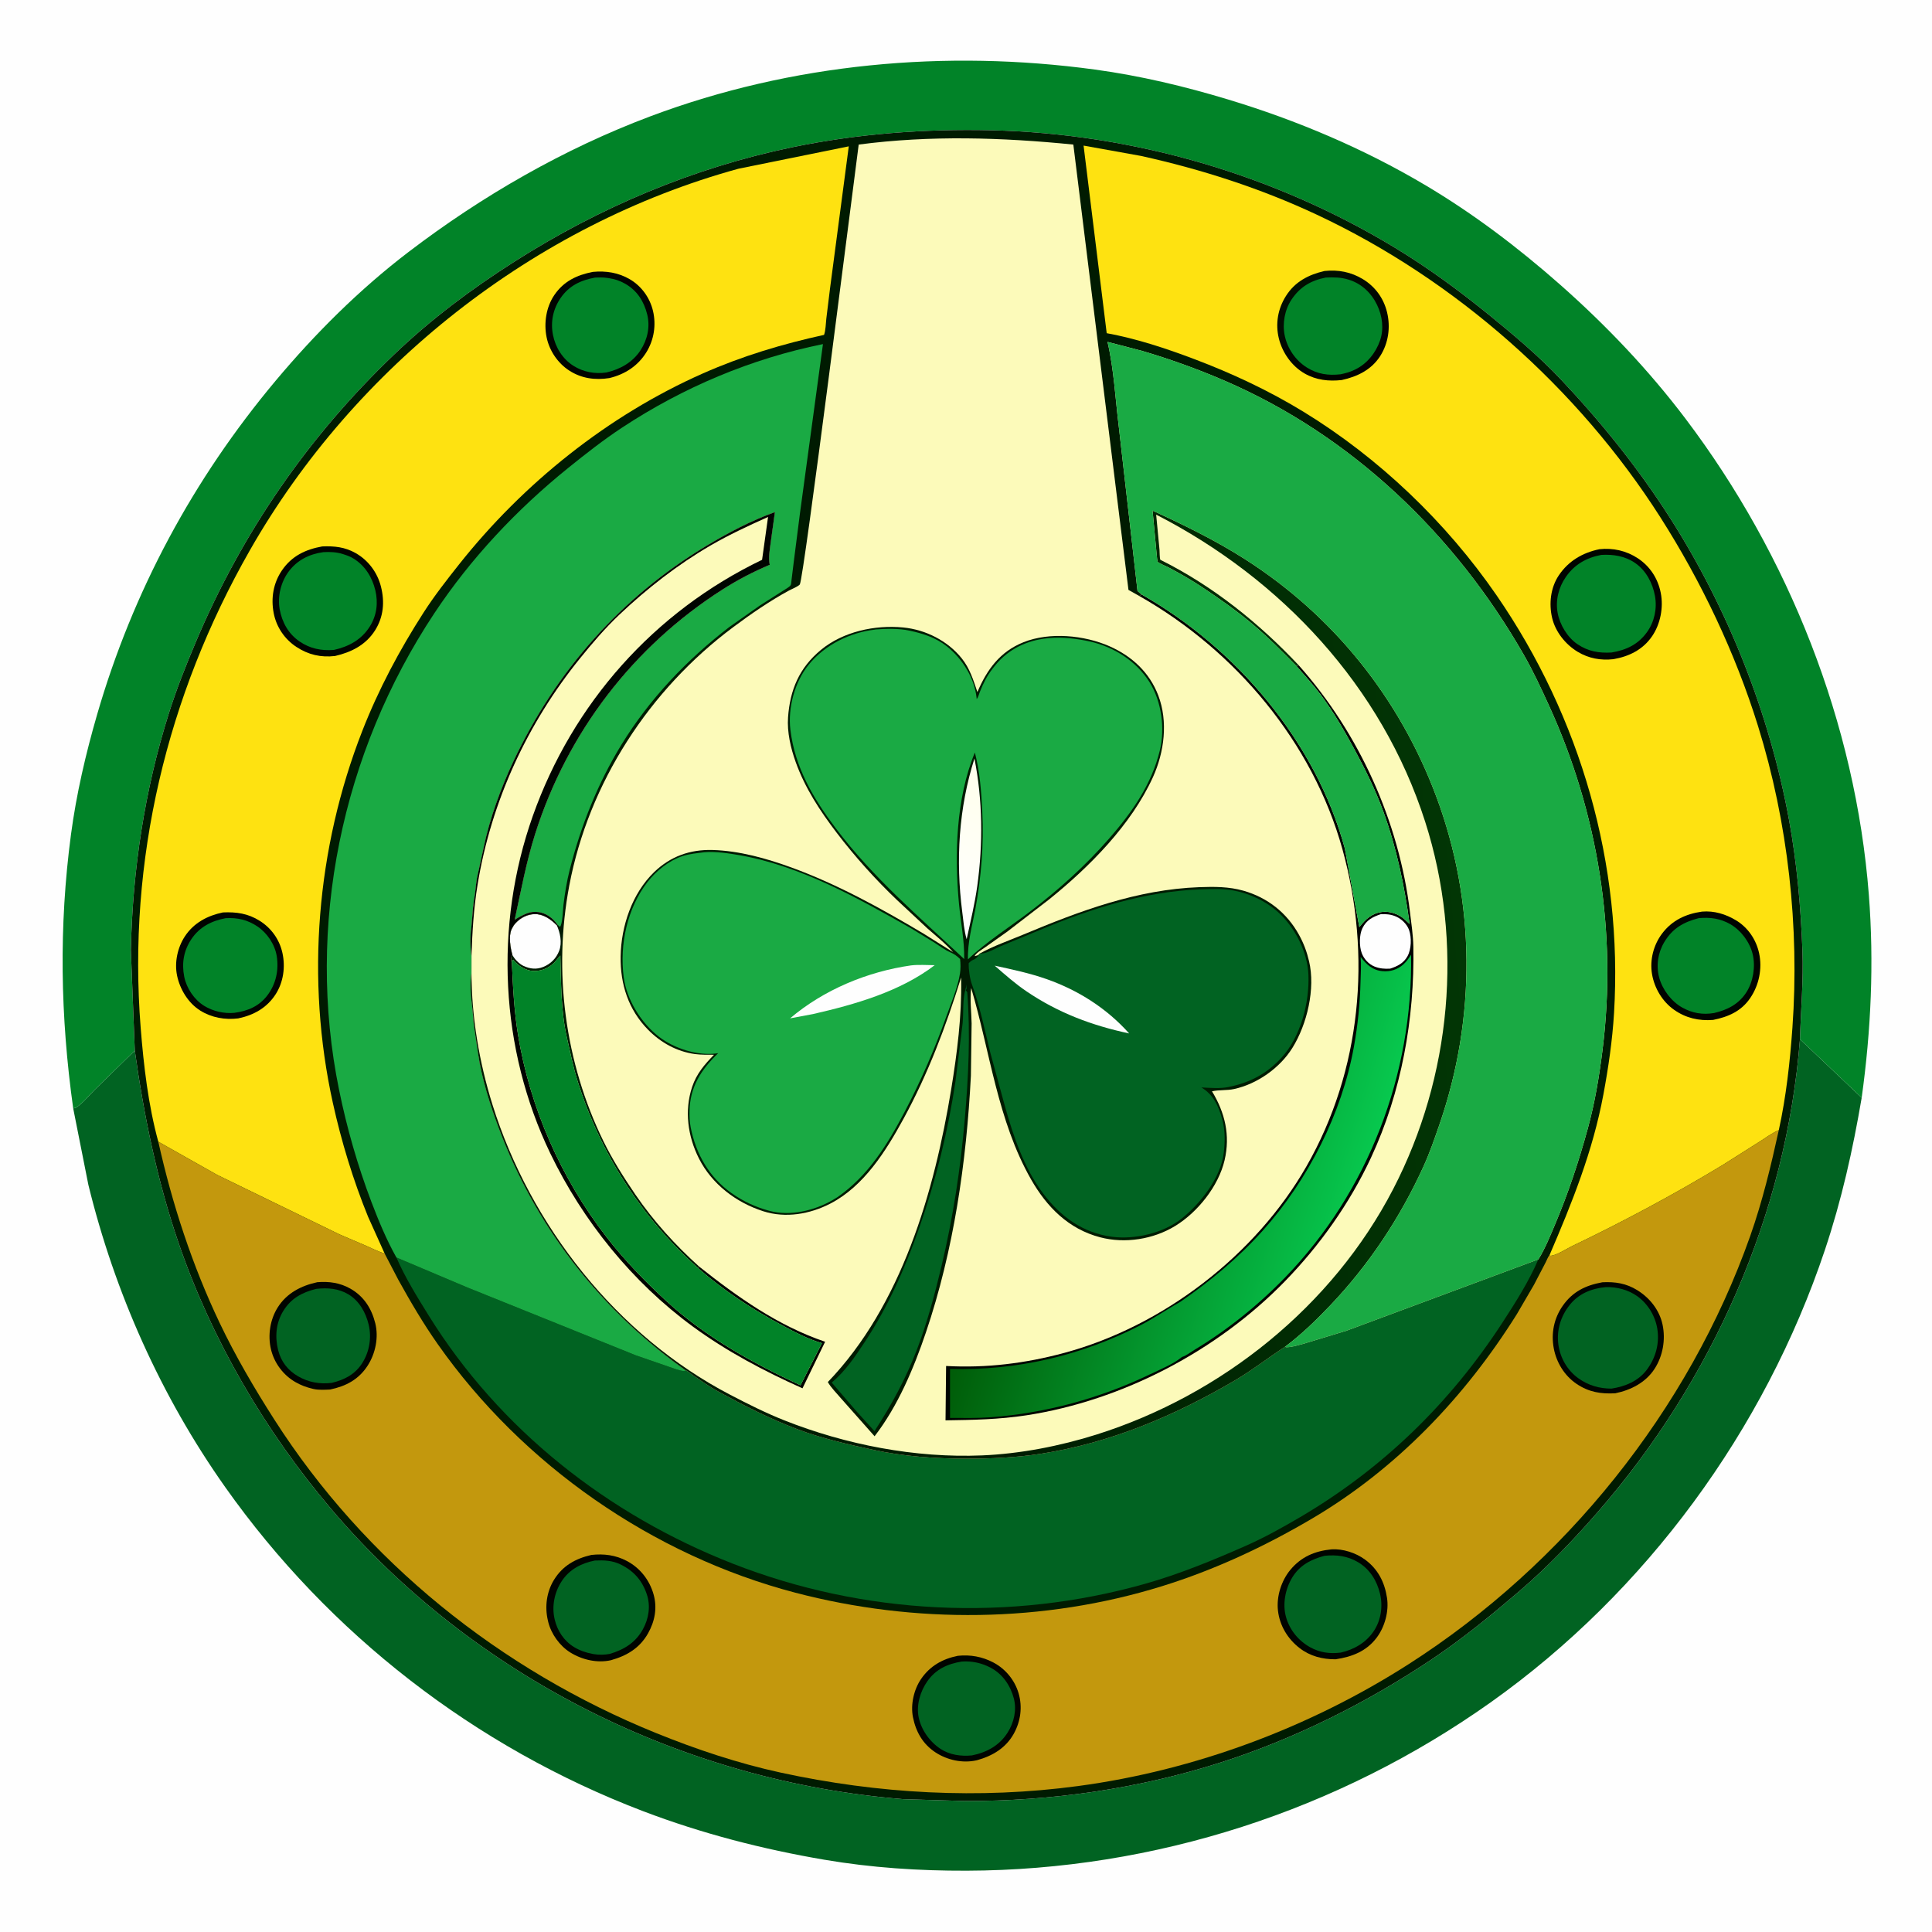
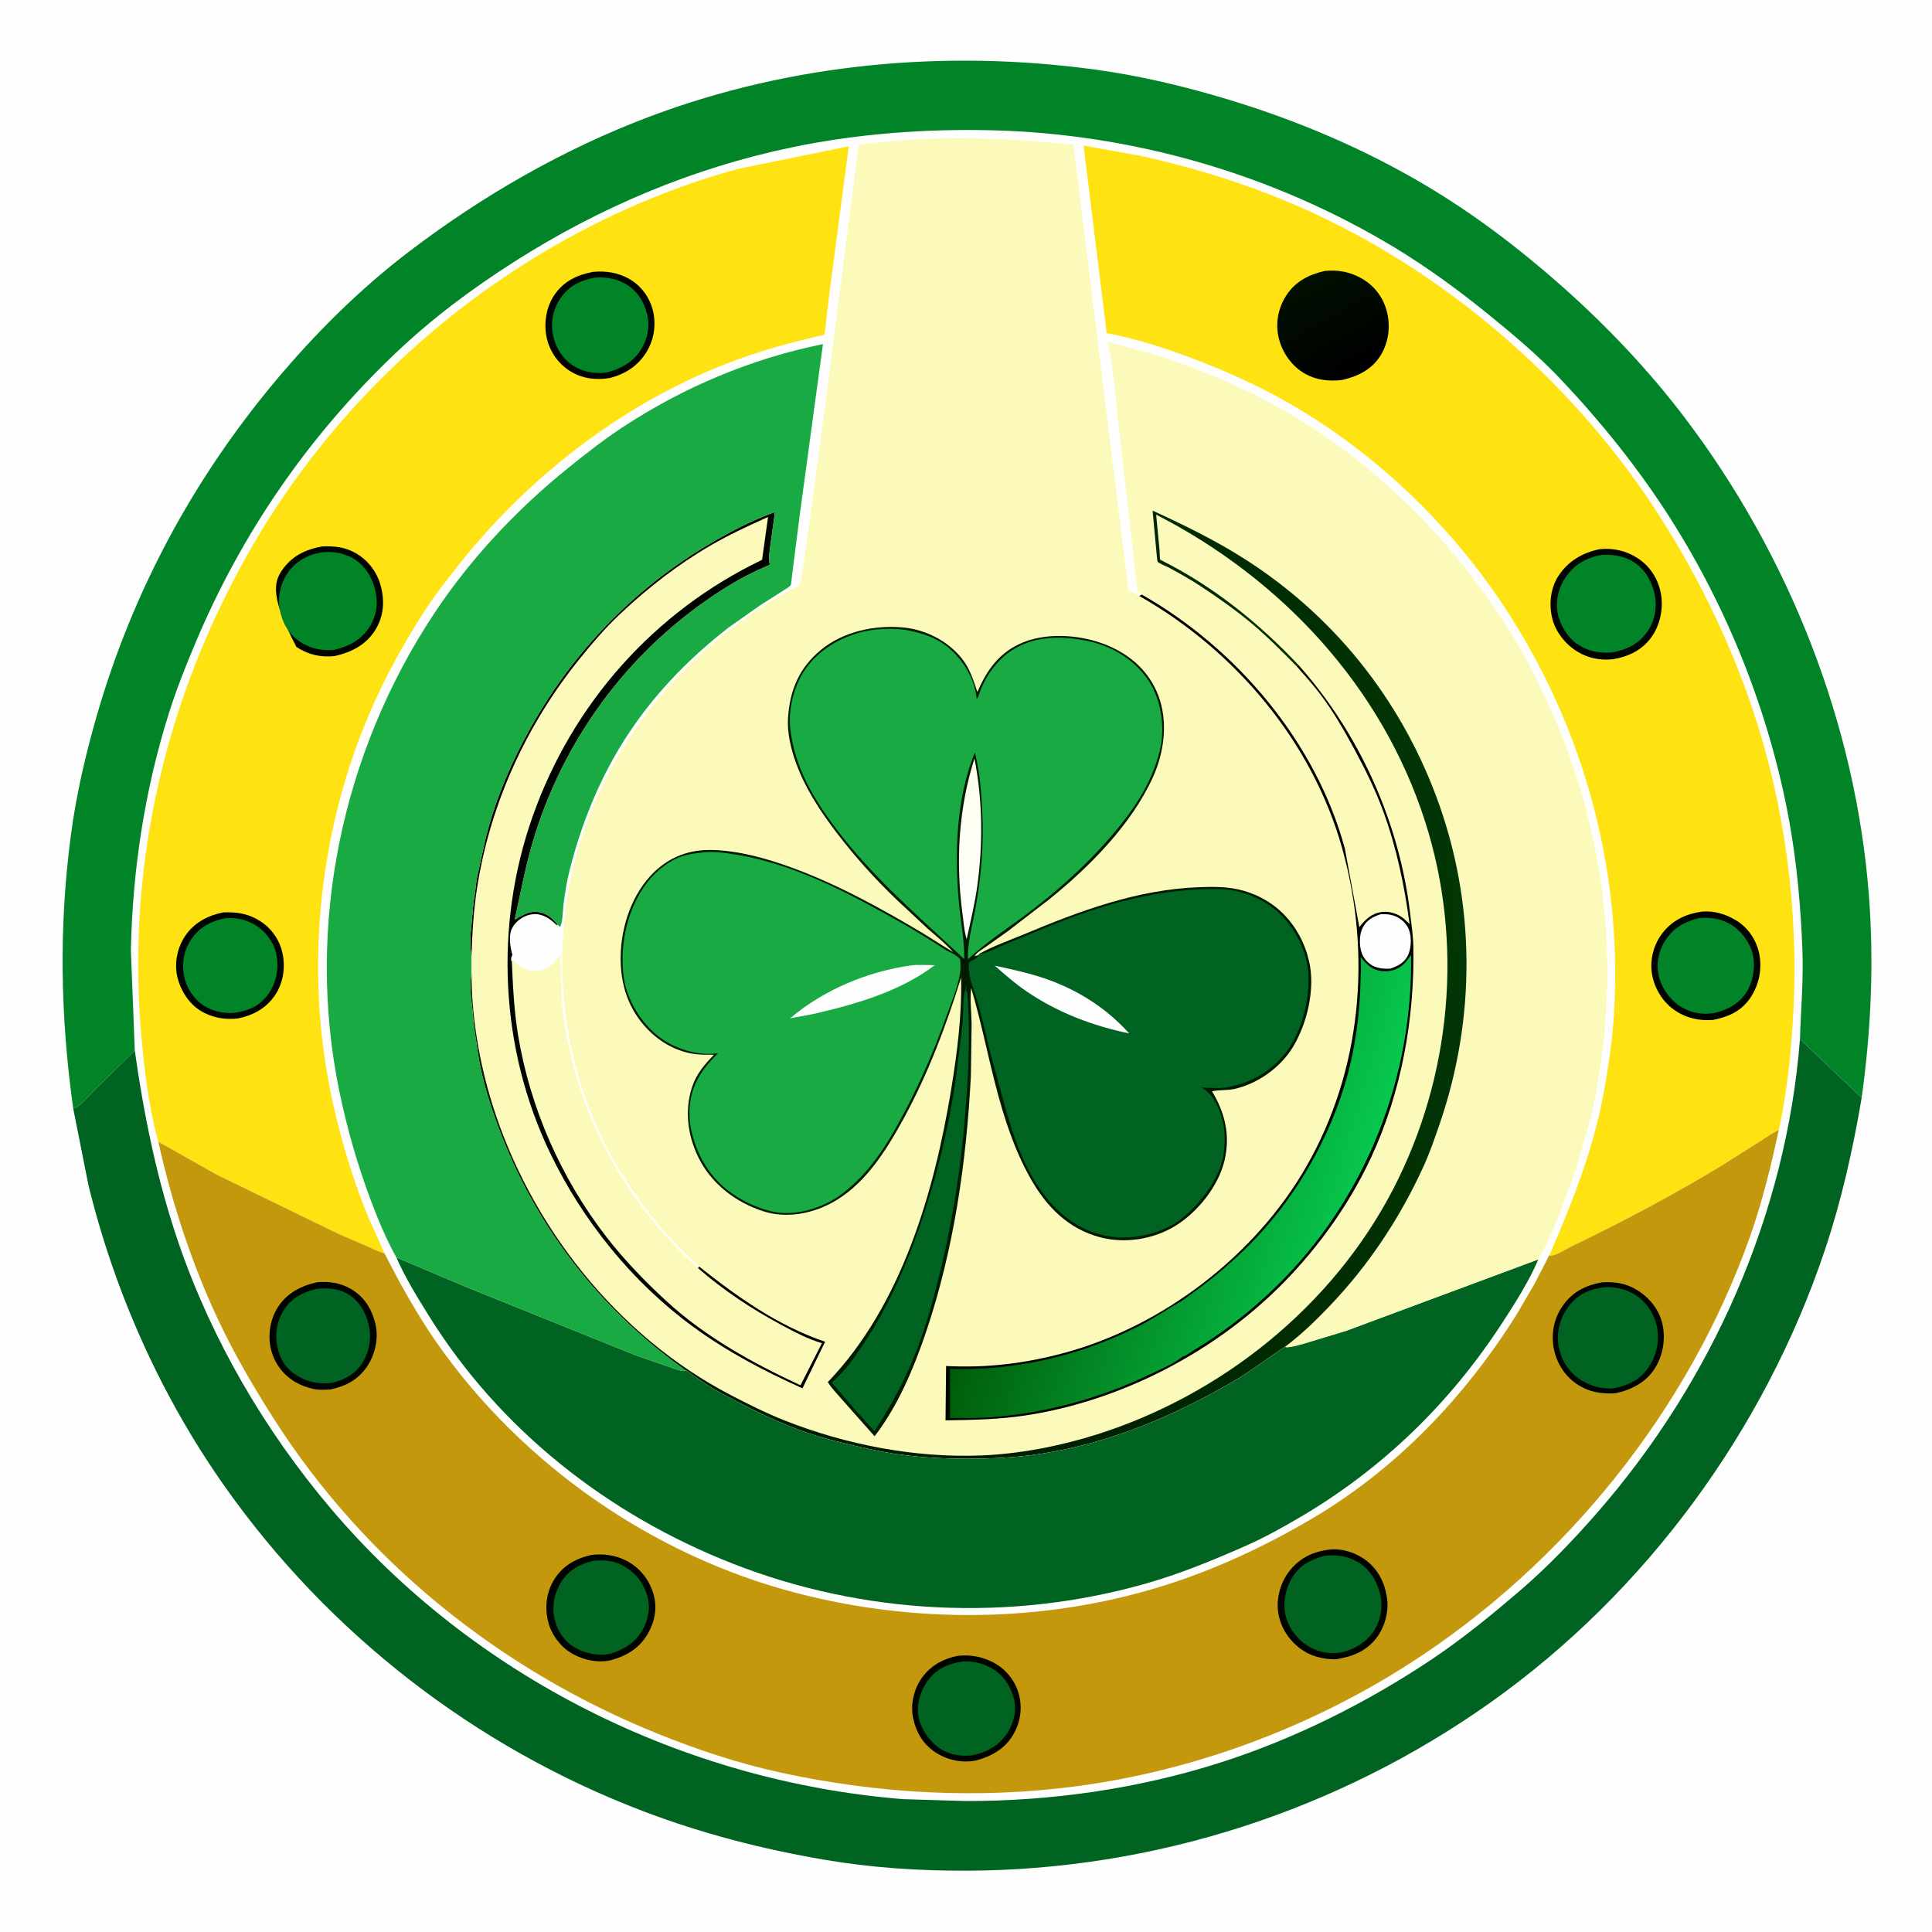
<svg xmlns="http://www.w3.org/2000/svg" version="1.1" style="display: block;" viewBox="0 0 2048 2048" width="1024" height="1024">
  <defs>
    <linearGradient id="Gradient1" gradientUnits="userSpaceOnUse" x1="1440.23" y1="394.103" x2="1384.96" y2="295.024">
      <stop class="stop0" offset="0" stop-opacity="1" stop-color="rgb(0,0,0)" />
      <stop class="stop1" offset="1" stop-opacity="1" stop-color="rgb(1,15,1)" />
    </linearGradient>
    <linearGradient id="Gradient2" gradientUnits="userSpaceOnUse" x1="1025.87" y1="1064.53" x2="1554.29" y2="1020.12">
      <stop class="stop0" offset="0" stop-opacity="1" stop-color="rgb(0,28,1)" />
      <stop class="stop1" offset="1" stop-opacity="1" stop-color="rgb(2,54,5)" />
    </linearGradient>
    <linearGradient id="Gradient3" gradientUnits="userSpaceOnUse" x1="1082.05" y1="1205.84" x2="1428.28" y2="1311.4">
      <stop class="stop0" offset="0" stop-opacity="1" stop-color="rgb(0,92,8)" />
      <stop class="stop1" offset="1" stop-opacity="1" stop-color="rgb(7,200,78)" />
    </linearGradient>
    <linearGradient id="Gradient4" gradientUnits="userSpaceOnUse" x1="1062.74" y1="825.659" x2="993.262" y2="971.341">
      <stop class="stop0" offset="0" stop-opacity="1" stop-color="rgb(255,255,236)" />
      <stop class="stop1" offset="1" stop-opacity="1" stop-color="rgb(255,255,255)" />
    </linearGradient>
  </defs>
  <path transform="translate(0,0)" fill="rgb(254,254,254)" d="M -0 -0 L 2048 0 L 2048 2048 L -0 2048 L -0 -0 z" />
  <path transform="translate(0,0)" fill="rgb(1,99,34)" d="M 1908.03 1101.61 L 1973.46 1163.66 C 1964.13 1218.57 1952.16 1272.23 1934.43 1325.13 C 1870.53 1515.91 1744.85 1687.57 1580.72 1804.19 C 1418.56 1919.4 1223.77 1982.38 1024.76 1983.02 C 974.043 1983.19 923.849 1979.89 873.813 1971.38 C 808.406 1960.24 743.898 1943.62 681.856 1919.98 C 503.696 1852.11 348.662 1731.98 238.66 1576.31 C 170.685 1480.12 121.63 1370.3 93.67 1255.95 L 77.601 1174.96 C 79.025 1174.63 80.27 1174.37 81.5 1173.52 C 88.295 1168.86 94.745 1160.73 100.733 1154.82 L 142.886 1113.63 C 152.595 1182.73 166.662 1251.62 189.344 1317.75 C 224.56 1420.42 280.771 1516.64 350.858 1599.34 C 501.948 1777.62 724.986 1888.61 957.587 1907.19 L 1022.87 1909.15 C 1114.12 1909.4 1206.36 1896.25 1293.45 1868.46 C 1372.54 1843.22 1449.37 1804.77 1518.29 1758.58 C 1550.64 1736.9 1580.75 1712.25 1610.3 1686.97 C 1639.95 1661.61 1667.54 1632.81 1693.17 1603.44 C 1814.87 1463.98 1893.62 1286.83 1908.03 1101.61 z" />
  <path transform="translate(0,0)" fill="rgb(1,131,40)" d="M 77.601 1174.96 C 63.945 1077.44 62.256 982.129 75.265 884.422 C 80.963 841.629 90.926 798.937 102.932 757.492 C 140.8 626.774 204.869 507.796 292.254 403.518 C 334.139 353.535 381.031 306.821 432.944 267.199 C 511.009 207.617 597.674 157.734 689.718 123.188 C 839.465 66.984 1002.77 52.224 1160.76 73.749 C 1208.72 80.284 1255.68 91.491 1301.96 105.501 C 1374.89 127.577 1445.28 157.356 1510.9 196.273 C 1562.11 226.652 1609.52 262.658 1654.09 302.01 C 1702.55 344.796 1747.62 392.159 1786.65 443.756 C 1896.3 588.698 1966.98 766.861 1981.05 948.487 C 1986.64 1020.53 1983.39 1092.15 1973.46 1163.66 L 1908.03 1101.61 C 1908.99 1070.21 1911.82 1039.38 1910.66 1007.87 C 1908.96 961.828 1904.76 914.521 1896.46 869.188 C 1875.82 756.361 1831.57 644.802 1769.74 548.155 C 1736.23 495.782 1696.95 447.028 1654.26 401.867 C 1631.09 377.35 1604.8 355.235 1578.65 333.978 C 1546.88 308.156 1513.75 283.855 1478.7 262.628 C 1350.26 184.851 1200.96 141.623 1050.87 138.087 C 980.359 136.426 908.824 141.762 839.694 156.123 C 734.825 177.908 635.969 219.654 545.751 277.067 C 499.801 306.308 457.418 337.952 417.961 375.622 C 326.963 462.499 256.644 564.465 207.662 680.351 C 197.132 705.262 187.188 730.184 179.046 756 C 153.369 837.408 140.59 921.709 138.72 1006.93 L 142.886 1113.63 L 100.733 1154.82 C 94.745 1160.73 88.295 1168.86 81.5 1173.52 C 80.27 1174.37 79.025 1174.63 77.601 1174.96 z" />
-   <path transform="translate(0,0)" fill="rgb(0,27,1)" d="M 142.886 1113.63 L 138.72 1006.93 C 140.59 921.709 153.369 837.408 179.046 756 C 187.188 730.184 197.132 705.262 207.662 680.351 C 256.644 564.465 326.963 462.499 417.961 375.622 C 457.418 337.952 499.801 306.308 545.751 277.067 C 635.969 219.654 734.825 177.908 839.694 156.123 C 908.824 141.762 980.359 136.426 1050.87 138.087 C 1200.96 141.623 1350.26 184.851 1478.7 262.628 C 1513.75 283.855 1546.88 308.156 1578.65 333.978 C 1604.8 355.235 1631.09 377.35 1654.26 401.867 C 1696.95 447.028 1736.23 495.782 1769.74 548.155 C 1831.57 644.802 1875.82 756.361 1896.46 869.188 C 1904.76 914.521 1908.96 961.828 1910.66 1007.87 C 1911.82 1039.38 1908.99 1070.21 1908.03 1101.61 C 1893.62 1286.83 1814.87 1463.98 1693.17 1603.44 C 1667.54 1632.81 1639.95 1661.61 1610.3 1686.97 C 1580.75 1712.25 1550.64 1736.9 1518.29 1758.58 C 1449.37 1804.77 1372.54 1843.22 1293.45 1868.46 C 1206.36 1896.25 1114.12 1909.4 1022.87 1909.15 L 957.587 1907.19 C 724.986 1888.61 501.948 1777.62 350.858 1599.34 C 280.771 1516.64 224.56 1420.42 189.344 1317.75 C 166.662 1251.62 152.595 1182.73 142.886 1113.63 z" />
  <path transform="translate(0,0)" fill="rgb(254,254,254)" d="M 543.148 1012.27 C 541.055 1004.93 538.928 992.262 542.335 985.008 L 542.857 984 C 543.908 981.911 544.979 980.233 546.584 978.506 C 551.768 972.924 558.938 969.188 566.648 968.994 C 575.946 968.761 583.929 974.5 590.157 980.791 C 593.877 988.667 595.984 999.307 592.778 1007.82 C 589.818 1015.68 583.746 1021.84 575.917 1024.97 C 568.671 1027.87 562.055 1027.15 555.064 1023.96 C 550.461 1021.86 545.41 1016.75 543.148 1012.27 z" />
  <path transform="translate(0,0)" fill="rgb(1,99,34)" d="M 420.181 1332.98 L 495.232 1364.69 L 674.066 1436.74 L 708.236 1448.55 C 713.737 1450.35 719.654 1452.97 725.408 1453.44 L 726.855 1452.65 C 728.636 1452.96 733.179 1456.89 734.848 1458.02 C 743.637 1464.01 752.264 1470.11 761.617 1475.21 C 788.996 1490.14 815.798 1503.82 845 1514.95 C 870.414 1524.63 899.279 1531.16 925.857 1536.92 C 958.191 1543.93 991.637 1546.26 1024.65 1546.26 C 1050.84 1546.26 1077.27 1545.1 1103.19 1541.09 C 1176.98 1529.67 1245.41 1500.7 1309.44 1463.07 C 1327.89 1452.22 1344.46 1439.07 1362.34 1427.51 L 1363.13 1428.08 C 1368.91 1428.29 1375.32 1426.09 1380.94 1424.68 L 1427.34 1410.6 L 1630.72 1335 C 1620.77 1358.2 1606.49 1380.7 1592.75 1401.86 C 1537.16 1487.43 1465.42 1557.17 1377.32 1608.76 C 1358.62 1619.71 1339.97 1630.1 1320.11 1638.84 C 1285.49 1654.08 1250.44 1668.53 1214 1678.85 C 1070.51 1719.47 915.448 1711.88 776.717 1657.51 C 644.526 1605.7 529.618 1515.61 454.415 1394.49 C 442.165 1374.76 429.478 1354.27 420.181 1332.98 z" />
  <path transform="translate(0,0)" fill="rgb(26,170,68)" d="M 420.181 1332.98 C 409.754 1314.38 401.259 1293.98 393.701 1274.07 C 379.097 1235.58 367.721 1195.87 359.472 1155.55 C 323.83 981.316 362.37 798.031 460.297 650.257 C 499.007 591.843 547.871 539.952 602.305 496.035 C 620.927 481.01 639.555 466.375 659.559 453.196 C 724.347 410.513 796.349 380.148 872.368 364.752 L 848.072 543.5 L 841.488 595.032 L 839.165 613.894 C 838.975 615.198 838.778 619.126 838.226 620.134 C 837.147 622.108 832.269 624.785 830.299 626.058 L 805.516 641.846 L 773 664.753 C 727.926 699.507 688.675 740.659 658.81 789.299 C 633.649 830.277 615.653 875.624 603.875 922.188 C 600.807 934.319 598.765 947.075 597.25 959.5 C 596.698 964.032 596.426 979.664 593.576 982.5 L 590.919 980.166 C 586.115 973.383 579.446 968.138 571 966.874 C 566.434 966.19 562.073 966.754 557.849 968.5 C 553.407 970.337 549.664 972.432 545.593 974.966 C 552.355 944.081 557.87 913.544 567.514 883.306 C 601.599 776.428 671.161 685.376 765.848 624.955 C 782.157 614.549 798.256 606.223 815.997 598.669 L 815.757 597.466 C 814.571 590.654 815.823 584.278 816.659 577.5 L 821.431 542.855 C 796.193 551.918 771.669 564.879 748.709 578.673 C 658.266 633.013 589.15 711.55 544.328 806.83 C 531.004 835.154 518.949 868.04 512.656 898.665 L 505.606 930.754 C 504.21 938.574 503.975 946.81 502.353 954.461 C 501.996 956.142 502.025 957.799 501.857 959.5 L 501.489 961.656 L 499.591 983.812 C 498.291 992.11 498.422 1005.12 499.823 1013.48 L 499.815 1031.49 C 498.119 1041.17 498.729 1054.24 500.143 1063.97 C 501.541 1073.6 501.508 1083.33 503.205 1093 L 506.722 1116.5 C 510.581 1143.19 519.372 1170.91 528.777 1196.09 C 566.933 1298.27 633.176 1384.59 721.272 1448.69 L 726.855 1452.65 L 725.408 1453.44 C 719.654 1452.97 713.737 1450.35 708.236 1448.55 L 674.066 1436.74 L 495.232 1364.69 L 420.181 1332.98 z" />
  <path transform="translate(0,0)" fill="rgb(254,226,17)" d="M 1642.43 1330.78 C 1666.39 1275.16 1688.46 1220.33 1699.62 1160.42 C 1704.94 1131.87 1709.19 1102.96 1710.94 1073.95 C 1720.43 916.45 1675.73 760.674 1586.36 630.965 C 1533.14 553.731 1461.79 485.428 1381.73 436.465 C 1345.16 414.1 1306.41 395.95 1266.34 380.786 C 1236.18 369.372 1204.89 358.996 1173.15 353.19 L 1148.64 154.344 L 1209.49 165.285 C 1273.74 179.48 1336.42 199.699 1396.06 227.658 C 1542.93 296.508 1672.82 411.575 1759.98 548.236 C 1803.55 616.536 1839.52 692.247 1863.58 769.626 C 1895.37 871.839 1907.67 982.709 1900.04 1089.4 C 1897.45 1125.54 1893.41 1162.55 1885.61 1197.95 C 1878.59 1200.96 1872.22 1205.77 1865.78 1209.84 L 1826 1235.02 C 1774.23 1266.34 1720.69 1294.93 1666.13 1321.08 C 1660.39 1323.83 1649.11 1331.38 1643.04 1331.18 L 1642.43 1330.78 z" />
  <path transform="translate(0,0)" fill="rgb(0,4,0)" d="M 1804.26 966.338 C 1817.1 965.274 1829.26 968.97 1840.18 975.531 C 1852.89 983.167 1861.6 995.998 1864.71 1010.37 C 1868.25 1026.75 1864.69 1044.18 1855.3 1057.99 C 1845.78 1071.98 1832.02 1077.95 1815.97 1081.16 C 1800.83 1082.34 1787.06 1079.19 1774.57 1070.41 C 1762.17 1061.69 1753.7 1047.4 1751.2 1032.54 C 1748.69 1017.62 1752.78 1001.73 1761.83 989.685 C 1772.45 975.545 1787.08 968.749 1804.26 966.338 z" />
  <path transform="translate(0,0)" fill="rgb(1,131,40)" d="M 1800.7 973.278 C 1812.85 972.182 1823.55 973.533 1834.3 979.744 C 1845.68 986.324 1854.9 998.82 1857.93 1011.52 C 1861.04 1024.51 1858.48 1040.53 1851.32 1051.75 C 1843.23 1064.42 1831.16 1070.56 1817 1073.85 C 1804.95 1075.89 1793.88 1074.03 1783.22 1068.04 C 1771.71 1061.59 1762.2 1048.97 1758.8 1036.27 C 1755.37 1023.48 1757.47 1009.86 1764.31 998.5 C 1773.08 983.932 1784.75 977.444 1800.7 973.278 z" />
  <path transform="translate(0,0)" fill="url(#Gradient1)" d="M 1404.08 287.253 C 1418.59 285.72 1432.1 288.294 1444.61 295.85 C 1457.71 303.761 1466.71 316.103 1470.33 331 C 1474.19 346.834 1471.8 363.86 1462.95 377.614 C 1453.62 392.126 1438.57 399.335 1422.26 402.862 C 1408.48 404.381 1395.22 402.944 1383 395.949 C 1369.35 388.134 1359.33 373.867 1355.62 358.709 C 1351.83 343.208 1354.57 327.426 1363.05 313.922 C 1372.66 298.59 1387.05 291.197 1404.08 287.253 z" />
-   <path transform="translate(0,0)" fill="rgb(1,131,40)" d="M 1405.5 294.198 C 1414.01 293.856 1421.42 293.878 1429.69 296.45 C 1443.3 300.686 1453.6 310.473 1459.72 323.13 C 1465.39 334.844 1467.17 348.601 1462.88 361.031 C 1458.45 373.889 1449.09 385.659 1436.69 391.622 L 1435.23 392.312 C 1430.53 394.561 1426.12 395.676 1421.07 396.767 C 1407.9 398.232 1396.61 396.669 1385.23 389.519 C 1373.29 382.019 1364.74 369.463 1361.86 355.708 C 1359.21 343.048 1361.83 328.406 1369 317.662 C 1378.06 304.081 1389.55 297.31 1405.5 294.198 z" />
  <path transform="translate(0,0)" fill="rgb(0,4,0)" d="M 1695.46 582.181 C 1709.9 580.615 1723.97 583.78 1736.12 591.78 C 1749.11 600.33 1757.54 613.327 1760.5 628.635 C 1763.48 644.025 1760.13 661.595 1751.2 674.55 C 1741.39 688.801 1726.81 695.89 1710.24 698.766 C 1696.89 700.266 1684.16 697.963 1672.58 691.042 C 1659.6 683.282 1648.85 669.896 1645.34 655.1 C 1641.77 640.015 1643.63 622.958 1652.42 609.867 C 1662.69 594.56 1677.7 585.865 1695.46 582.181 z" />
  <path transform="translate(0,0)" fill="rgb(1,131,40)" d="M 1697.48 588.217 C 1710.17 587.453 1722.9 589.493 1733.53 596.947 C 1745.05 605.026 1751.91 618.231 1754.36 631.87 C 1756.74 645.085 1753.74 659.238 1745.85 670.142 C 1736.36 683.271 1723.92 689.078 1708.24 691.694 C 1694.81 692.431 1683.62 690.559 1672.2 682.892 C 1661.64 675.805 1653.46 662.249 1651.19 649.839 C 1648.73 636.381 1652.09 622.86 1659.81 611.664 C 1669.02 598.311 1681.78 591.146 1697.48 588.217 z" />
  <path transform="translate(0,0)" fill="rgb(254,226,17)" d="M 167.804 1210.25 C 157.177 1171.43 152.313 1129.73 149.137 1089.62 C 135.076 912.002 176.807 737.729 264.881 583.306 C 375.881 388.685 566.365 238.198 782.857 178.844 L 899.742 155.127 L 879.883 305.618 L 875.927 337.844 C 875.307 343.251 875.314 349.861 873.541 354.985 C 829.225 364.688 786.756 377.423 745.197 395.807 C 644.579 440.317 554.623 512.448 486.446 598.505 C 473.418 614.95 460.342 631.696 448.993 649.356 C 423.422 689.147 401.252 730.784 384.019 774.884 C 335.403 899.297 324.026 1038.43 352.816 1169.02 C 361.842 1209.96 374.351 1251 390.189 1289.84 L 407.716 1328.76 C 401.082 1326.87 394.598 1323.42 388.253 1320.67 L 359.871 1308.51 L 230.2 1245.43 L 167.804 1210.25 z" />
  <path transform="translate(0,0)" fill="rgb(0,4,0)" d="M 236.335 967.205 C 250.642 966.595 262.788 968.265 275.175 976.015 C 287.566 983.768 296.234 995.843 299.385 1010.15 C 302.659 1025 300.46 1041.23 292.086 1054.13 C 282.806 1068.42 268.937 1076.13 252.537 1079.54 C 238.599 1081.28 224.364 1078.79 212.363 1071.31 C 199.591 1063.34 190.749 1048.78 187.703 1034.19 C 184.767 1020.13 188.225 1004.22 196.126 992.357 C 205.612 978.117 220.038 970.584 236.335 967.205 z" />
  <path transform="translate(0,0)" fill="rgb(1,131,40)" d="M 239.19 973.316 C 251.676 972.571 262.492 975.063 272.936 982.098 C 283.268 989.056 291.402 1001.22 293.346 1013.5 C 295.682 1028.24 292.595 1042.93 283.591 1054.92 C 274.705 1066.75 262.604 1071.74 248.394 1073.65 C 237.596 1074.68 225.664 1071.96 216.442 1066.25 C 205.779 1059.65 197.671 1047.47 195.261 1035.21 C 192.459 1020.95 194.767 1007.53 202.935 995.421 C 211.627 982.54 224.219 976.139 239.19 973.316 z" />
  <path transform="translate(0,0)" fill="rgb(0,4,0)" d="M 628.486 288.211 C 642.317 286.89 655.64 288.975 667.706 296.075 C 680.044 303.335 688.875 315.62 692.177 329.5 C 695.753 344.536 693.265 360.346 685.124 373.499 C 676.18 387.949 662.325 396.88 645.973 400.775 C 630.938 403.126 616.477 401.24 603.5 392.875 C 591.25 384.978 582.297 371.718 579.402 357.431 C 576.381 342.517 578.952 325.457 587.611 312.764 C 597.64 298.065 611.441 291.555 628.486 288.211 z" />
  <path transform="translate(0,0)" fill="rgb(1,131,40)" d="M 630.691 294.27 C 635.179 294.046 639.341 293.971 643.812 294.619 L 645.5 294.877 C 651.747 295.798 657.022 297.573 662.55 300.686 C 675.252 307.838 682.625 319.369 686.07 333.343 C 689.314 346.506 686.335 359.949 679.045 371.214 C 670.686 384.132 657.485 391.437 642.842 394.845 C 630.704 396.658 618.361 394.374 607.89 387.791 C 596.348 380.534 588.742 368.179 586.148 354.927 C 583.447 341.126 586.294 327.456 594.316 315.821 C 603.281 302.821 615.66 297.021 630.691 294.27 z" />
-   <path transform="translate(0,0)" fill="rgb(0,4,0)" d="M 341.591 579.228 C 354.456 578.718 365.641 579.846 377.005 586.297 C 390.417 593.909 400.032 606.853 403.818 621.782 C 407.913 637.929 406.629 653.805 397.628 668.126 C 387.907 683.594 372.463 691.411 355.166 695.381 C 340.117 697.132 326.867 694.076 314.228 685.782 C 301.673 677.544 292.961 664.645 290.116 649.871 C 287.055 633.975 289.753 617.907 298.973 604.472 C 309.407 589.267 323.898 582.424 341.591 579.228 z" />
+   <path transform="translate(0,0)" fill="rgb(0,4,0)" d="M 341.591 579.228 C 354.456 578.718 365.641 579.846 377.005 586.297 C 390.417 593.909 400.032 606.853 403.818 621.782 C 407.913 637.929 406.629 653.805 397.628 668.126 C 387.907 683.594 372.463 691.411 355.166 695.381 C 340.117 697.132 326.867 694.076 314.228 685.782 C 287.055 633.975 289.753 617.907 298.973 604.472 C 309.407 589.267 323.898 582.424 341.591 579.228 z" />
  <path transform="translate(0,0)" fill="rgb(1,131,40)" d="M 342.611 585.322 C 349.606 584.869 356.741 585.18 363.464 587.323 L 365 587.833 C 368.575 588.993 371.75 590.228 374.963 592.226 C 387.074 599.755 394.565 612.002 397.844 625.67 C 401.03 638.948 399.382 652.349 392.095 664 C 383.26 678.127 369.585 685.531 353.813 688.969 C 340.63 689.952 328.744 687.599 317.672 680.073 C 305.756 671.973 298.948 659.699 296.437 645.667 C 294.035 632.245 297.763 617.078 305.821 606.11 C 314.829 593.849 327.747 587.349 342.611 585.322 z" />
  <path transform="translate(0,0)" fill="rgb(195,152,13)" d="M 1885.61 1197.95 C 1877.28 1235.9 1868.28 1273.44 1855.33 1310.14 C 1790.02 1495.22 1658.46 1658.23 1493.46 1763.93 C 1388.42 1831.22 1266.4 1876.71 1142.76 1893.29 C 1037.5 1907.4 931.085 1901.54 827.495 1879.02 C 782.52 1869.24 738.194 1854.44 695.559 1837.15 C 530.393 1770.18 387.008 1655.25 290.754 1504.73 C 269.716 1471.83 249.555 1437.47 232.778 1402.21 C 203.664 1341.02 182.55 1276.33 167.804 1210.25 L 230.2 1245.43 L 359.871 1308.51 L 388.253 1320.67 C 394.598 1323.42 401.082 1326.87 407.716 1328.76 L 422.268 1356.69 C 435.192 1380.05 448.786 1403.2 464.162 1425.05 C 554.142 1552.89 691.717 1648.67 843.129 1688.34 C 969.777 1721.53 1106.23 1720.33 1231.52 1681.51 C 1287.21 1664.26 1339.93 1639.69 1390.11 1610.2 C 1480.08 1557.32 1552.78 1481.09 1607.96 1393 L 1626.04 1361.99 L 1638.59 1337.92 C 1639.43 1336.29 1641.22 1331.69 1642.43 1330.78 L 1643.04 1331.18 C 1649.11 1331.38 1660.39 1323.83 1666.13 1321.08 C 1720.69 1294.93 1774.23 1266.34 1826 1235.02 L 1865.78 1209.84 C 1872.22 1205.77 1878.59 1200.96 1885.61 1197.95 z" />
  <path transform="translate(0,0)" fill="rgb(0,4,0)" d="M 1015.35 1755.23 C 1028.59 1753.84 1041.32 1756.11 1053.07 1762.34 C 1065.92 1769.15 1075.69 1781.02 1079.77 1795 C 1083.99 1809.46 1081.95 1824.64 1074.66 1837.79 C 1066.28 1852.91 1052.19 1861.3 1035.91 1865.83 L 1035.11 1866.03 C 1020.43 1869.32 1004.19 1865.81 991.707 1857.65 C 978.222 1848.82 970.877 1835.83 967.768 1820.28 C 965.096 1806.9 968.747 1790.93 976.403 1779.75 C 985.874 1765.93 999.153 1758.48 1015.35 1755.23 z" />
  <path transform="translate(0,0)" fill="rgb(1,99,34)" d="M 1019.57 1761.3 C 1030.27 1760.54 1040.81 1762.83 1050.26 1767.9 C 1062.91 1774.68 1071.06 1786.67 1074.7 1800.39 C 1077.95 1812.61 1074.84 1825.94 1068.21 1836.48 C 1059.45 1850.39 1045.96 1857.65 1030.23 1860.82 C 1018.64 1861.89 1006.92 1860.38 996.992 1853.89 C 985.613 1846.45 976.407 1833.56 973.766 1820.17 C 971.213 1807.23 975.572 1792.8 983.039 1782.18 C 992.081 1769.31 1004.5 1763.75 1019.57 1761.3 z" />
  <path transform="translate(0,0)" fill="rgb(0,4,0)" d="M 336.367 1359.18 C 348.83 1358.19 360.358 1359.77 371.333 1365.97 C 385.634 1374.04 393.886 1386.98 397.811 1402.73 C 401.522 1417.61 398.054 1434.67 389.807 1447.5 C 380.209 1462.43 366.731 1469.44 349.86 1472.96 C 344.236 1473.2 337.92 1473.62 332.417 1472.39 L 331 1472.04 C 324.646 1470.55 318.917 1468.38 313.247 1465.13 C 300.344 1457.74 290.79 1445.02 287.295 1430.57 C 283.68 1415.63 286.215 1398.87 294.434 1385.86 C 304.014 1370.69 319.302 1362.87 336.367 1359.18 z" />
  <path transform="translate(0,0)" fill="rgb(1,99,34)" d="M 335.16 1366.25 C 347.31 1364.94 358.7 1365.69 369.412 1372.1 C 380.936 1379.01 387.822 1391.56 390.838 1404.29 C 394.087 1418 391.618 1432.72 384.18 1444.64 C 376.557 1456.86 365.147 1462.68 351.607 1465.9 C 339.077 1467.46 326.987 1465.31 316 1458.95 C 305.233 1452.71 297.95 1443.5 294.887 1431.35 C 291.286 1417.06 292.442 1402.36 300.325 1389.62 C 308.658 1376.14 320.162 1370.07 335.16 1366.25 z" />
  <path transform="translate(0,0)" fill="rgb(0,4,0)" d="M 626.895 1648.29 C 640.102 1646.86 652.51 1648.4 664.345 1654.62 C 678.446 1662.04 688.423 1674.73 692.782 1690 C 696.88 1704.36 694.214 1718.58 686.909 1731.5 C 678.082 1747.11 664.436 1755.17 647.67 1759.88 C 633.191 1763.22 616.996 1759.44 604.5 1751.66 C 593.321 1744.71 584.155 1731.92 581.084 1719.1 L 580.721 1717.5 C 577.349 1703.04 579.428 1687.36 587.325 1674.59 C 596.592 1659.61 610.008 1652.22 626.895 1648.29 z" />
  <path transform="translate(0,0)" fill="rgb(1,99,34)" d="M 630.557 1654.22 C 640.368 1653.81 649.051 1654.04 658.094 1658.52 C 672.046 1665.43 680.86 1675.55 685.749 1690.33 C 689.803 1702.58 687.687 1715.82 681.564 1726.98 C 673.709 1741.3 661.497 1748.74 646.303 1753.22 C 640.87 1754.23 634.903 1754.36 629.457 1753.44 L 628 1753.18 C 621.29 1752 614.342 1749.52 608.5 1745.95 C 597.682 1739.34 590.784 1728.66 587.936 1716.47 C 584.701 1702.62 587.74 1687.76 595.53 1675.95 C 603.69 1663.57 616.357 1657.02 630.557 1654.22 z" />
  <path transform="translate(0,0)" fill="rgb(0,4,0)" d="M 1411.43 1642.37 C 1423.46 1641.58 1437.2 1646.07 1446.89 1653.16 C 1460.63 1663.23 1467.72 1676.98 1470.28 1693.71 C 1472.47 1707.97 1468 1724.47 1459.37 1735.95 C 1448.47 1750.47 1433.17 1756.34 1415.71 1758.92 C 1401.77 1758.96 1388.68 1755.62 1377.53 1746.97 C 1365 1737.26 1356.49 1723.2 1354.69 1707.3 C 1353 1692.31 1358.22 1675.72 1367.77 1664.16 C 1379.23 1650.31 1393.68 1644.15 1411.43 1642.37 z" />
  <path transform="translate(0,0)" fill="rgb(1,99,34)" d="M 1404.07 1649.21 C 1416.79 1647.91 1428.38 1649.36 1439.57 1655.96 C 1451.97 1663.27 1459.6 1675.59 1462.88 1689.38 C 1466.06 1702.69 1463.97 1717.27 1456.45 1728.74 C 1448.29 1741.16 1435.42 1748.61 1421.24 1751.82 C 1409.67 1753.28 1399.14 1751.85 1388.85 1746.17 C 1376.44 1739.33 1366.97 1727.73 1363.19 1714 C 1359.4 1700.22 1362.47 1684.46 1369.71 1672.41 C 1377.63 1659.22 1389.69 1653.03 1404.07 1649.21 z" />
  <path transform="translate(0,0)" fill="rgb(0,4,0)" d="M 1698.63 1359.26 C 1712.3 1358.6 1723.93 1360.37 1735.76 1367.75 C 1748.89 1375.93 1759.11 1388.77 1762.37 1404.1 C 1765.76 1420.05 1762.74 1437.44 1753.84 1451.12 C 1744.4 1465.63 1728.76 1473.55 1712.24 1476.94 C 1696.95 1477.77 1684.25 1475.71 1671.34 1467.04 C 1658.51 1458.42 1649.91 1444.44 1647.07 1429.34 C 1644.07 1413.38 1647.23 1397.52 1656.6 1384.13 C 1667.11 1369.1 1680.97 1362.45 1698.63 1359.26 z" />
  <path transform="translate(0,0)" fill="rgb(1,99,34)" d="M 1702.33 1364.38 C 1714.05 1364.13 1725.93 1367.17 1735.53 1374 C 1746.74 1381.98 1754.55 1394.8 1756.78 1408.37 C 1759.36 1424.02 1755.13 1439.5 1745.59 1452.14 C 1736.54 1464.12 1722.58 1469.79 1708.22 1471.98 C 1695.42 1472 1683.61 1468.55 1673.17 1461.07 C 1661.41 1452.65 1653.82 1439.39 1651.91 1425.13 C 1649.88 1410.03 1654.43 1395.3 1663.86 1383.39 C 1673.55 1371.16 1687.3 1365.78 1702.33 1364.38 z" />
  <path transform="translate(0,0)" fill="rgb(252,250,186)" d="M 741.171 1342.67 C 715.561 1319.53 692.965 1294.71 673.472 1266.2 C 661.126 1248.14 649.127 1229.11 639.519 1209.44 C 598.796 1126.06 586.219 1029.8 603.474 938.656 C 624.107 829.676 688.627 730.881 777.203 664.842 C 796.055 650.787 815.898 637.102 836.558 625.883 C 839.42 624.329 845.686 621.907 847.792 619.622 C 851.877 615.188 904.11 199.452 910.252 153.246 C 985.899 143.292 1062.08 145.665 1137.78 153.248 L 1196.22 625.324 L 1207.64 631.747 L 1210.22 630.203 L 1205.81 626.5 L 1186 452.535 C 1182.32 422.852 1180.83 391.527 1174.03 362.435 L 1210.55 371.947 C 1239.97 380.586 1269.41 391.193 1297.57 403.318 C 1433.02 461.639 1542.38 566.824 1615.25 694.085 C 1625.25 711.54 1633.55 729.511 1641.9 747.764 C 1694 861.585 1714.31 988.479 1698.76 1112.87 C 1695.28 1140.7 1690.69 1168.58 1683.29 1195.67 C 1673.68 1230.87 1662.4 1264.93 1648.16 1298.54 C 1643.1 1310.47 1637.66 1324.02 1630.72 1335 L 1427.34 1410.6 L 1380.94 1424.68 C 1375.32 1426.09 1368.91 1428.29 1363.13 1428.08 L 1362.34 1427.51 C 1344.46 1439.07 1327.89 1452.22 1309.44 1463.07 C 1245.41 1500.7 1176.98 1529.67 1103.19 1541.09 C 1077.27 1545.1 1050.84 1546.26 1024.65 1546.26 C 991.637 1546.26 958.191 1543.93 925.857 1536.92 C 899.279 1531.16 870.414 1524.63 845 1514.95 C 815.798 1503.82 788.996 1490.14 761.617 1475.21 C 752.264 1470.11 743.637 1464.01 734.848 1458.02 C 733.179 1456.89 728.636 1452.96 726.855 1452.65 L 721.272 1448.69 C 633.176 1384.59 566.933 1298.27 528.777 1196.09 C 519.372 1170.91 510.581 1143.19 506.722 1116.5 L 503.205 1093 C 501.508 1083.33 501.541 1073.6 500.143 1063.97 C 498.729 1054.24 498.119 1041.17 499.815 1031.49 L 499.823 1013.48 C 498.422 1005.12 498.291 992.11 499.591 983.812 L 501.489 961.656 L 501.857 959.5 C 502.025 957.799 501.996 956.142 502.353 954.461 C 503.975 946.81 504.21 938.574 505.606 930.754 L 512.656 898.665 C 518.949 868.04 531.004 835.154 544.328 806.83 C 589.15 711.55 658.266 633.013 748.709 578.673 C 771.669 564.879 796.193 551.918 821.431 542.855 L 816.659 577.5 C 815.823 584.278 814.571 590.654 815.757 597.466 L 815.997 598.669 C 798.256 606.223 782.157 614.549 765.848 624.955 C 671.161 685.376 601.599 776.428 567.514 883.306 C 557.87 913.544 552.355 944.081 545.593 974.966 C 549.664 972.432 553.407 970.337 557.849 968.5 C 562.073 966.754 566.434 966.19 571 966.874 C 579.446 968.138 586.115 973.383 590.919 980.166 L 590.157 980.791 C 583.929 974.5 575.946 968.761 566.648 968.994 C 558.938 969.188 551.768 972.924 546.584 978.506 C 544.979 980.233 543.908 981.911 542.857 984 L 542.335 985.008 C 538.928 992.262 541.055 1004.93 543.148 1012.27 C 541.92 1015.07 541.454 1015.64 541.914 1018.6 L 542.545 1018.71 L 544 1017.35 L 544.81 1018.36 C 549.718 1024.06 557.124 1028.71 564.773 1029.24 C 573.041 1029.82 581.649 1026.38 587.517 1020.5 L 593.996 1012.91 C 594.76 1041.75 594.526 1071.75 600.94 1100 C 604.449 1115.46 607.525 1130.88 612.278 1146.05 C 636.259 1222.6 680.054 1290.8 739.909 1344.21 L 741.171 1342.67 z" />
  <path transform="translate(0,0)" fill="rgb(0,4,0)" d="M 499.823 1013.48 C 498.422 1005.12 498.291 992.11 499.591 983.812 L 501.489 961.656 L 501.857 959.5 C 502.025 957.799 501.996 956.142 502.353 954.461 C 503.975 946.81 504.21 938.574 505.606 930.754 L 512.656 898.665 C 518.949 868.04 531.004 835.154 544.328 806.83 C 589.15 711.55 658.266 633.013 748.709 578.673 C 771.669 564.879 796.193 551.918 821.431 542.855 L 816.659 577.5 C 815.823 584.278 814.571 590.654 815.757 597.466 L 815.997 598.669 C 798.256 606.223 782.157 614.549 765.848 624.955 C 671.161 685.376 601.599 776.428 567.514 883.306 C 557.87 913.544 552.355 944.081 545.593 974.966 C 549.664 972.432 553.407 970.337 557.849 968.5 C 562.073 966.754 566.434 966.19 571 966.874 C 579.446 968.138 586.115 973.383 590.919 980.166 L 590.157 980.791 C 583.929 974.5 575.946 968.761 566.648 968.994 C 558.938 969.188 551.768 972.924 546.584 978.506 C 544.979 980.233 543.908 981.911 542.857 984 L 542.335 985.008 C 538.928 992.262 541.055 1004.93 543.148 1012.27 C 541.92 1015.07 541.454 1015.64 541.914 1018.6 L 542.545 1018.71 C 543.66 1044.77 544.915 1071.23 549.142 1097 C 561.844 1174.43 594.785 1249.17 642.834 1311.21 C 661.801 1335.71 683.996 1358.66 706.82 1379.59 C 748.12 1417.46 798.033 1444.97 848.546 1468.47 L 871.268 1423.81 C 856.492 1419.54 842.735 1412.18 829.223 1404.96 C 797.448 1387.98 767.03 1367.99 739.909 1344.21 L 741.171 1342.67 C 781.954 1375.01 824.837 1405.45 874.668 1422.31 L 850.675 1471.66 C 809.946 1453.46 770.449 1432.58 734.389 1406.17 C 670.241 1359.19 617.845 1294.25 583.407 1222.78 C 529.952 1111.84 523.7 981.165 564.683 865.259 C 606.965 745.682 693.367 648.388 807.836 593.423 L 814.17 547.989 C 793.43 557.322 772.938 566.767 753.256 578.213 C 718.401 598.48 685.898 623.83 656.625 651.5 C 641.56 665.74 627.952 681.666 614.927 697.766 C 558.888 767.038 520.77 849.399 506.295 937.5 C 502.162 962.654 500.585 988.034 499.823 1013.48 z" />
  <path transform="translate(0,0)" fill="url(#Gradient2)" d="M 1374.34 706.08 C 1359.17 690.699 1344.03 675.382 1327.5 661.451 C 1310.51 647.135 1292.01 634.167 1273.5 621.906 C 1262.36 614.531 1250.89 608.016 1239.11 601.734 C 1237.22 600.73 1228.19 596.968 1227.22 595.566 C 1226.69 594.794 1226.36 589.847 1226.2 588.659 L 1221.77 541.283 C 1255.37 556.638 1288.78 572.976 1319.95 592.885 C 1413.73 652.802 1483.68 740.316 1522.56 844.458 C 1564.41 956.55 1564.85 1079.07 1525.93 1191.91 C 1520.71 1207.05 1515.56 1222.05 1508.91 1236.63 C 1484.15 1290.95 1450.99 1340.93 1409.78 1384.14 C 1395.05 1399.58 1379.46 1414.74 1362.34 1427.51 C 1344.46 1439.07 1327.89 1452.22 1309.44 1463.07 C 1245.41 1500.7 1176.98 1529.67 1103.19 1541.09 C 1077.27 1545.1 1050.84 1546.26 1024.65 1546.26 C 991.637 1546.26 958.191 1543.93 925.857 1536.92 C 899.279 1531.16 870.414 1524.63 845 1514.95 C 815.798 1503.82 788.996 1490.14 761.617 1475.21 C 752.264 1470.11 743.637 1464.01 734.848 1458.02 C 733.179 1456.89 728.636 1452.96 726.855 1452.65 L 721.272 1448.69 C 633.176 1384.59 566.933 1298.27 528.777 1196.09 C 519.372 1170.91 510.581 1143.19 506.722 1116.5 L 503.205 1093 C 501.508 1083.33 501.541 1073.6 500.143 1063.97 C 498.729 1054.24 498.119 1041.17 499.815 1031.49 C 499.878 1078.11 508.091 1126.35 521.953 1170.74 C 562.004 1299 654.214 1416.19 774.213 1478.61 C 792.845 1488.3 811.569 1497.74 831.107 1505.5 C 896.625 1531.51 970.289 1545.73 1040.89 1542.79 C 1081.55 1541.1 1123.63 1532.9 1162.43 1520.66 C 1295.13 1478.77 1412.56 1384.6 1476.85 1260.44 C 1538.58 1141.23 1551.75 999.083 1510.73 871.04 C 1464.79 727.627 1358.42 613.696 1225.58 545.53 L 1229.14 582.926 C 1229.34 585.184 1229.2 591.714 1230.05 593.407 C 1230.18 593.668 1230.57 593.667 1230.83 593.798 C 1286.14 621.501 1334.49 660.375 1376.73 705.256 L 1374.34 706.08 z" />
-   <path transform="translate(0,0)" fill="rgb(1,131,40)" d="M 542.545 1018.71 L 544 1017.35 L 544.81 1018.36 C 549.718 1024.06 557.124 1028.71 564.773 1029.24 C 573.041 1029.82 581.649 1026.38 587.517 1020.5 L 593.996 1012.91 C 594.76 1041.75 594.526 1071.75 600.94 1100 C 604.449 1115.46 607.525 1130.88 612.278 1146.05 C 636.259 1222.6 680.054 1290.8 739.909 1344.21 C 767.03 1367.99 797.448 1387.98 829.223 1404.96 C 842.735 1412.18 856.492 1419.54 871.268 1423.81 L 848.546 1468.47 C 798.033 1444.97 748.12 1417.46 706.82 1379.59 C 683.996 1358.66 661.801 1335.71 642.834 1311.21 C 594.785 1249.17 561.844 1174.43 549.142 1097 C 544.915 1071.23 543.66 1044.77 542.545 1018.71 z" />
  <path transform="translate(0,0)" fill="rgb(0,4,0)" d="M 1207.64 631.747 L 1210.22 630.203 C 1311.06 687.451 1394.81 786.503 1425.55 899.271 L 1440.95 982.806 C 1447.53 974.459 1453.87 968.188 1465 966.712 C 1473.09 965.639 1481.9 968.75 1488.15 973.814 L 1494.26 979.495 C 1488.73 938.665 1480.5 898.933 1466.34 860.128 C 1457.95 837.135 1447.03 815.195 1435.4 793.697 C 1424.7 773.918 1413.5 754.527 1399.99 736.5 C 1392.06 725.908 1383.05 716.037 1374.34 706.08 L 1376.73 705.256 C 1440.95 777.533 1483.04 870.861 1494.64 966.966 C 1496.1 979.086 1497.97 991.218 1498.2 1003.44 C 1499.68 1079.65 1485.57 1158.07 1453.2 1227.45 C 1430.73 1275.61 1398.96 1320.34 1361.94 1358.36 C 1290.1 1432.11 1189.69 1484.67 1088 1500.29 C 1059.38 1504.68 1031.15 1505.21 1002.29 1505.63 L 1002.9 1448 C 1045.77 1450.34 1086.98 1445.25 1128.38 1434.06 C 1233.09 1405.73 1330.95 1330.59 1384.91 1236.35 C 1443.1 1134.74 1454.19 1012.6 1423.07 900.344 C 1391.54 786.659 1309.5 689.542 1207.64 631.747 z" />
  <path transform="translate(0,0)" fill="rgb(254,254,254)" d="M 1463.75 969.058 C 1469.53 968.831 1474.64 969.248 1480.03 971.649 C 1485.83 974.24 1491.5 979.735 1493.65 985.788 C 1496.5 993.83 1496.13 1006.21 1491.98 1013.69 C 1487.9 1021.03 1481.26 1024.33 1473.62 1026.8 C 1467.73 1027.15 1462.56 1026.77 1457.02 1024.56 C 1450.89 1022.11 1445.78 1016.5 1443.5 1010.33 C 1440.81 1003.05 1440.78 990.998 1444.19 984 C 1448.42 975.305 1455.04 971.941 1463.75 969.058 z" />
  <path transform="translate(0,0)" fill="url(#Gradient3)" d="M 1250.87 1380.2 C 1283.12 1357.97 1312.67 1333.47 1338.85 1304.19 C 1386.52 1250.88 1422.45 1180.31 1435.19 1109.66 C 1439.36 1086.49 1441.67 1063.65 1442.23 1040.11 C 1442.42 1031.65 1443.09 1022.89 1442.34 1014.47 C 1448.67 1022.41 1454.73 1028.45 1465.5 1029.47 C 1473.63 1030.24 1481.37 1027.84 1487.5 1022.42 C 1490.89 1019.42 1493.32 1015.83 1495.77 1012.06 C 1497.89 1138.58 1450.71 1262.6 1362.68 1353.72 C 1334.04 1383.37 1301.08 1409.91 1265.76 1431.15 C 1262.52 1433.1 1256.57 1437.63 1253.03 1438.39 C 1243.98 1445.96 1229.55 1451.79 1218.81 1456.95 C 1166.12 1482.25 1108.5 1498.01 1050.19 1502.35 C 1035.85 1503.42 1021.43 1503.11 1007.07 1503.05 L 1007.05 1451.06 C 1077.5 1453.17 1146.37 1436.99 1209 1404.77 C 1223.52 1397.3 1236.69 1388.08 1250.87 1380.2 z" />
-   <path transform="translate(0,0)" fill="rgb(26,170,68)" d="M 1210.22 630.203 L 1205.81 626.5 L 1186 452.535 C 1182.32 422.852 1180.83 391.527 1174.03 362.435 L 1210.55 371.947 C 1239.97 380.586 1269.41 391.193 1297.57 403.318 C 1433.02 461.639 1542.38 566.824 1615.25 694.085 C 1625.25 711.54 1633.55 729.511 1641.9 747.764 C 1694 861.585 1714.31 988.479 1698.76 1112.87 C 1695.28 1140.7 1690.69 1168.58 1683.29 1195.67 C 1673.68 1230.87 1662.4 1264.93 1648.16 1298.54 C 1643.1 1310.47 1637.66 1324.02 1630.72 1335 L 1427.34 1410.6 L 1380.94 1424.68 C 1375.32 1426.09 1368.91 1428.29 1363.13 1428.08 L 1362.34 1427.51 C 1379.46 1414.74 1395.05 1399.58 1409.78 1384.14 C 1450.99 1340.93 1484.15 1290.95 1508.91 1236.63 C 1515.56 1222.05 1520.71 1207.05 1525.93 1191.91 C 1564.85 1079.07 1564.41 956.55 1522.56 844.458 C 1483.68 740.316 1413.73 652.802 1319.95 592.885 C 1288.78 572.976 1255.37 556.638 1221.77 541.283 L 1226.2 588.659 C 1226.36 589.847 1226.69 594.794 1227.22 595.566 C 1228.19 596.968 1237.22 600.73 1239.11 601.734 C 1250.89 608.016 1262.36 614.531 1273.5 621.906 C 1292.01 634.167 1310.51 647.135 1327.5 661.451 C 1344.03 675.382 1359.17 690.699 1374.34 706.08 C 1383.05 716.037 1392.06 725.908 1399.99 736.5 C 1413.5 754.527 1424.7 773.918 1435.4 793.697 C 1447.03 815.195 1457.95 837.135 1466.34 860.128 C 1480.5 898.933 1488.73 938.665 1494.26 979.495 L 1488.15 973.814 C 1481.9 968.75 1473.09 965.639 1465 966.712 C 1453.87 968.188 1447.53 974.459 1440.95 982.806 L 1425.55 899.271 C 1394.81 786.503 1311.06 687.451 1210.22 630.203 z" />
  <path transform="translate(0,0)" fill="rgb(0,27,1)" d="M 1038.71 1010.73 C 1052.92 1002.78 1069.64 997.02 1084.7 990.712 C 1144.8 965.54 1205.41 942.869 1271.33 940.435 C 1287.05 939.855 1302.74 939.823 1317.99 944.156 C 1343.62 951.439 1364.17 967.612 1377.03 991 C 1382.05 1000.12 1385.25 1008.79 1387.65 1018.88 C 1394.55 1047.95 1385.62 1085.73 1369.97 1110.85 C 1356.7 1132.14 1332.72 1149.04 1308.22 1154.41 C 1300.44 1156.11 1292.21 1155.12 1284.77 1156.85 C 1298.58 1179.52 1304.27 1203.54 1298.12 1229.87 C 1291.68 1257.39 1269.57 1285.02 1245.73 1299.59 C 1222.5 1313.78 1192.62 1318.5 1166.27 1311.6 C 1132.68 1302.81 1109.69 1279.53 1092.94 1250.17 C 1057.47 1187.97 1049.55 1114.96 1029.5 1047.36 C 1028.04 1059.46 1029.69 1072.62 1029.96 1084.88 L 1029.19 1140.35 C 1024.47 1232.18 1011.08 1325.11 981.534 1412.38 C 968.688 1450.33 951.781 1490.57 927.088 1522.49 L 891.147 1481.94 C 886.706 1476.67 880.924 1471 877.535 1465.04 C 955.735 1383.76 990.514 1263.22 1008.35 1154.42 C 1014.6 1116.3 1019.57 1076.85 1018.87 1038.13 L 1018.83 1036.15 C 1002.62 1088.29 983.922 1137.99 957.707 1186.05 C 939.128 1220.12 915.824 1257.42 880.281 1275.82 C 858.569 1287.06 832.769 1291.58 809.076 1283.97 C 780.341 1274.74 754.643 1255.27 740.915 1228.06 C 729.085 1204.62 725.276 1177.38 733.699 1152.15 C 738.387 1138.11 746.779 1128.47 756.885 1118.08 C 750.198 1118.02 743.173 1118.25 736.551 1117.34 C 717.562 1114.72 700.472 1105.27 687.11 1091.7 C 666.05 1070.31 657.416 1043.24 657.907 1013.71 C 658.439 981.673 670.023 947.115 693.343 924.529 C 710.598 907.817 731.426 900.355 755.312 901.031 C 783.761 901.836 812.639 909.97 839.184 919.658 C 887.881 937.43 934.035 962.927 978.514 989.378 L 1010.31 1009.3 C 1002.15 999.957 992.186 992.202 982.909 983.988 L 951.034 954.25 C 927.996 932.268 906.228 908.085 886.919 882.761 C 869.174 859.49 853.406 835.528 843.478 807.839 C 838.18 793.063 834.204 776.053 835.368 760.281 C 837.517 731.138 847.18 707.975 870.139 688.977 C 893.743 669.444 927.558 662.231 957.521 665.157 C 981.205 667.47 1004.44 679.206 1019.38 697.759 C 1028.09 708.563 1031.71 720.746 1036.09 733.603 C 1046.21 709.721 1060.14 690.673 1085 680.76 C 1112.61 669.751 1149.43 673.254 1176.2 685.08 C 1199.8 695.501 1218.43 712.679 1227.77 737.045 C 1238.42 764.826 1234.21 797.447 1222.09 824.003 C 1199.05 874.468 1154.9 918.927 1112.15 953.393 L 1067.83 987.5 L 1043.37 1004.84 C 1040.12 1007.14 1034.9 1010.04 1033.08 1013.58 L 1036.98 1012.49 L 1038.71 1010.73 z" />
  <path transform="translate(0,0)" fill="url(#Gradient4)" d="M 1032.96 804.085 C 1041.7 848.23 1042.08 894.509 1035.97 939 C 1033.36 957.997 1028.78 976.869 1024.7 995.602 C 1021.95 986.453 1021.25 976.045 1020.01 966.579 C 1012.97 912.4 1016.29 856.248 1032.96 804.085 z" />
  <path transform="translate(0,0)" fill="rgb(1,99,34)" d="M 1024.49 1043.5 L 1024.51 1048.5 L 1023.61 1049.5 L 1025.33 1051.84 C 1028.82 1096.67 1026.58 1141.34 1022.74 1186.04 C 1018.21 1238.78 1010.32 1290.51 998.069 1342 C 990.985 1371.77 982.915 1401.94 972.003 1430.56 C 960.249 1461.38 945.016 1489.53 926.962 1517.08 L 908.114 1496.31 L 881.669 1465.58 C 896.195 1453.36 906.334 1438.23 916.659 1422.59 C 941.67 1384.69 959.522 1344.08 974.5 1301.35 C 992.225 1250.78 1004.95 1199.03 1012.89 1146.02 L 1020.45 1084.42 C 1021.48 1073.35 1020.28 1059.32 1023.4 1048.9 C 1023.95 1047.07 1024.27 1045.41 1024.49 1043.5 z" />
  <path transform="translate(0,0)" fill="rgb(26,170,68)" d="M 927.741 667.386 L 927.875 667.269 C 939.337 666.367 952.879 666.067 964.143 668.496 C 978.536 671.6 991.975 675.86 1003.7 685.162 C 1020.08 698.15 1033.02 718.666 1035.2 739.698 L 1035.32 741 C 1037.02 739.273 1037.69 735.962 1038.58 733.686 C 1040.4 729.03 1042.51 724.419 1044.84 720 C 1047.64 714.708 1051.38 709.675 1055.17 705.047 C 1069.1 688.033 1088.54 678.766 1110.33 676.611 L 1112.21 676.435 C 1125.87 675.05 1142.01 677.041 1155.34 680.022 C 1180.9 685.734 1204.69 700.939 1218.65 723.259 C 1231.4 743.667 1235.1 772.334 1229.44 795.643 C 1220.68 831.699 1200.11 860.9 1176.07 888.506 C 1150.48 917.886 1122.59 942.875 1091.66 966.459 C 1069.96 983.001 1045.78 998.154 1026.1 1016.95 C 1025.5 999.176 1030.51 981.619 1033.81 964.258 C 1040.17 929.496 1043.01 895.824 1041.29 860.5 C 1040.26 839.318 1038.69 818.327 1033.41 797.691 C 1013.32 846.255 1011.71 906.716 1016.59 958.255 C 1018.44 977.719 1022.42 997.004 1022.09 1016.65 C 974.512 971.985 925.484 930.509 885.949 878.028 C 862.027 846.274 842.588 813.466 837.831 773.371 C 835.1 750.353 842.431 722.907 857.046 704.841 C 874.182 683.659 900.862 670.437 927.741 667.386 z" />
  <path transform="translate(0,0)" fill="rgb(1,99,34)" d="M 1038.71 1010.73 L 1040.28 1010.77 C 1046.13 1010.73 1055.18 1005.38 1060.71 1003.03 L 1101.7 986.092 C 1155.6 963.347 1213.63 944.891 1272.53 942.764 C 1284.09 942.346 1296.45 941.849 1307.88 944.014 C 1324.81 947.22 1341.65 955.114 1354.5 966.601 C 1372.6 982.772 1385.93 1008.76 1386.98 1033.1 C 1388.26 1062.69 1378.8 1099.24 1358.22 1121.46 C 1342.42 1138.52 1325 1147.57 1302.29 1152.27 C 1293.14 1154.17 1282.78 1153.17 1273.51 1152.75 C 1286.47 1160.45 1292.14 1173.15 1295.85 1187.43 C 1298.82 1198.88 1298.57 1210.39 1297.24 1222.03 C 1294.21 1248.37 1272.41 1276.07 1252.38 1291.92 C 1233.08 1307.19 1202.72 1314.28 1178.43 1310.98 C 1147.59 1306.79 1124.27 1289.64 1105.92 1265.35 C 1085.6 1238.48 1074 1204.04 1065.08 1172 L 1049.81 1116.06 C 1043.84 1091.8 1038.9 1067.37 1030.4 1043.81 C 1028.03 1037.24 1026.71 1027.99 1026.88 1021 C 1028.65 1019.25 1029.78 1018.22 1032.09 1017.27 C 1034.56 1016.25 1035.82 1014.8 1037.49 1012.78 L 1036.98 1012.49 L 1038.71 1010.73 z" />
  <path transform="translate(0,0)" fill="rgb(254,254,254)" d="M 1054.43 1023.64 C 1072.97 1027.65 1091.78 1031.64 1109.69 1037.97 C 1143.28 1049.85 1173.23 1068.93 1196.96 1095.49 C 1157.64 1087.12 1121.78 1073.68 1088.28 1050.97 C 1076.28 1042.83 1065.31 1033.18 1054.43 1023.64 z" />
  <path transform="translate(0,0)" fill="rgb(26,170,68)" d="M 746.67 903.422 C 758.794 902.463 772.317 904.482 784.262 906.588 C 848.89 917.984 909.431 952.022 965.846 984.117 L 990.927 999.474 C 996.082 1002.84 1001.49 1006.93 1007.13 1009.39 C 1011.57 1011.32 1014.26 1013.2 1017.75 1016.61 C 1018.28 1021.55 1018.39 1027.13 1017.6 1032.06 C 1015.2 1047.05 1008.13 1063.59 1002.98 1078 C 990.633 1112.5 976.248 1145.6 959.234 1178.06 C 941.117 1212.62 920.623 1246.14 887.972 1268.88 L 882.894 1271.97 C 863.33 1283.34 837.714 1289.53 815.438 1283.49 C 800.979 1279.57 787.755 1273.48 775.5 1264.8 C 751.654 1247.9 737.745 1223.37 732.149 1195 C 731.028 1189.32 730.831 1183.82 730.924 1178.03 C 731.341 1152.06 743.288 1133.84 761.285 1116.42 L 759.861 1116.64 C 739.555 1119.45 714.82 1111.47 698.796 1099.22 C 679.693 1084.61 664.234 1059.72 661.132 1035.72 C 656.667 1001.17 664.82 962.832 686.369 934.969 C 695.483 923.184 709.232 912.18 723.5 907.51 C 730.984 905.061 738.897 904.397 746.67 903.422 z" />
  <path transform="translate(0,0)" fill="rgb(254,254,254)" d="M 965.746 1023.36 C 973.873 1022.41 982.644 1023.09 990.846 1023.13 C 954.189 1051.16 906.116 1064.83 861.78 1074.96 L 837.508 1079.49 C 873.316 1049.11 919.424 1029.98 965.746 1023.36 z" />
</svg>